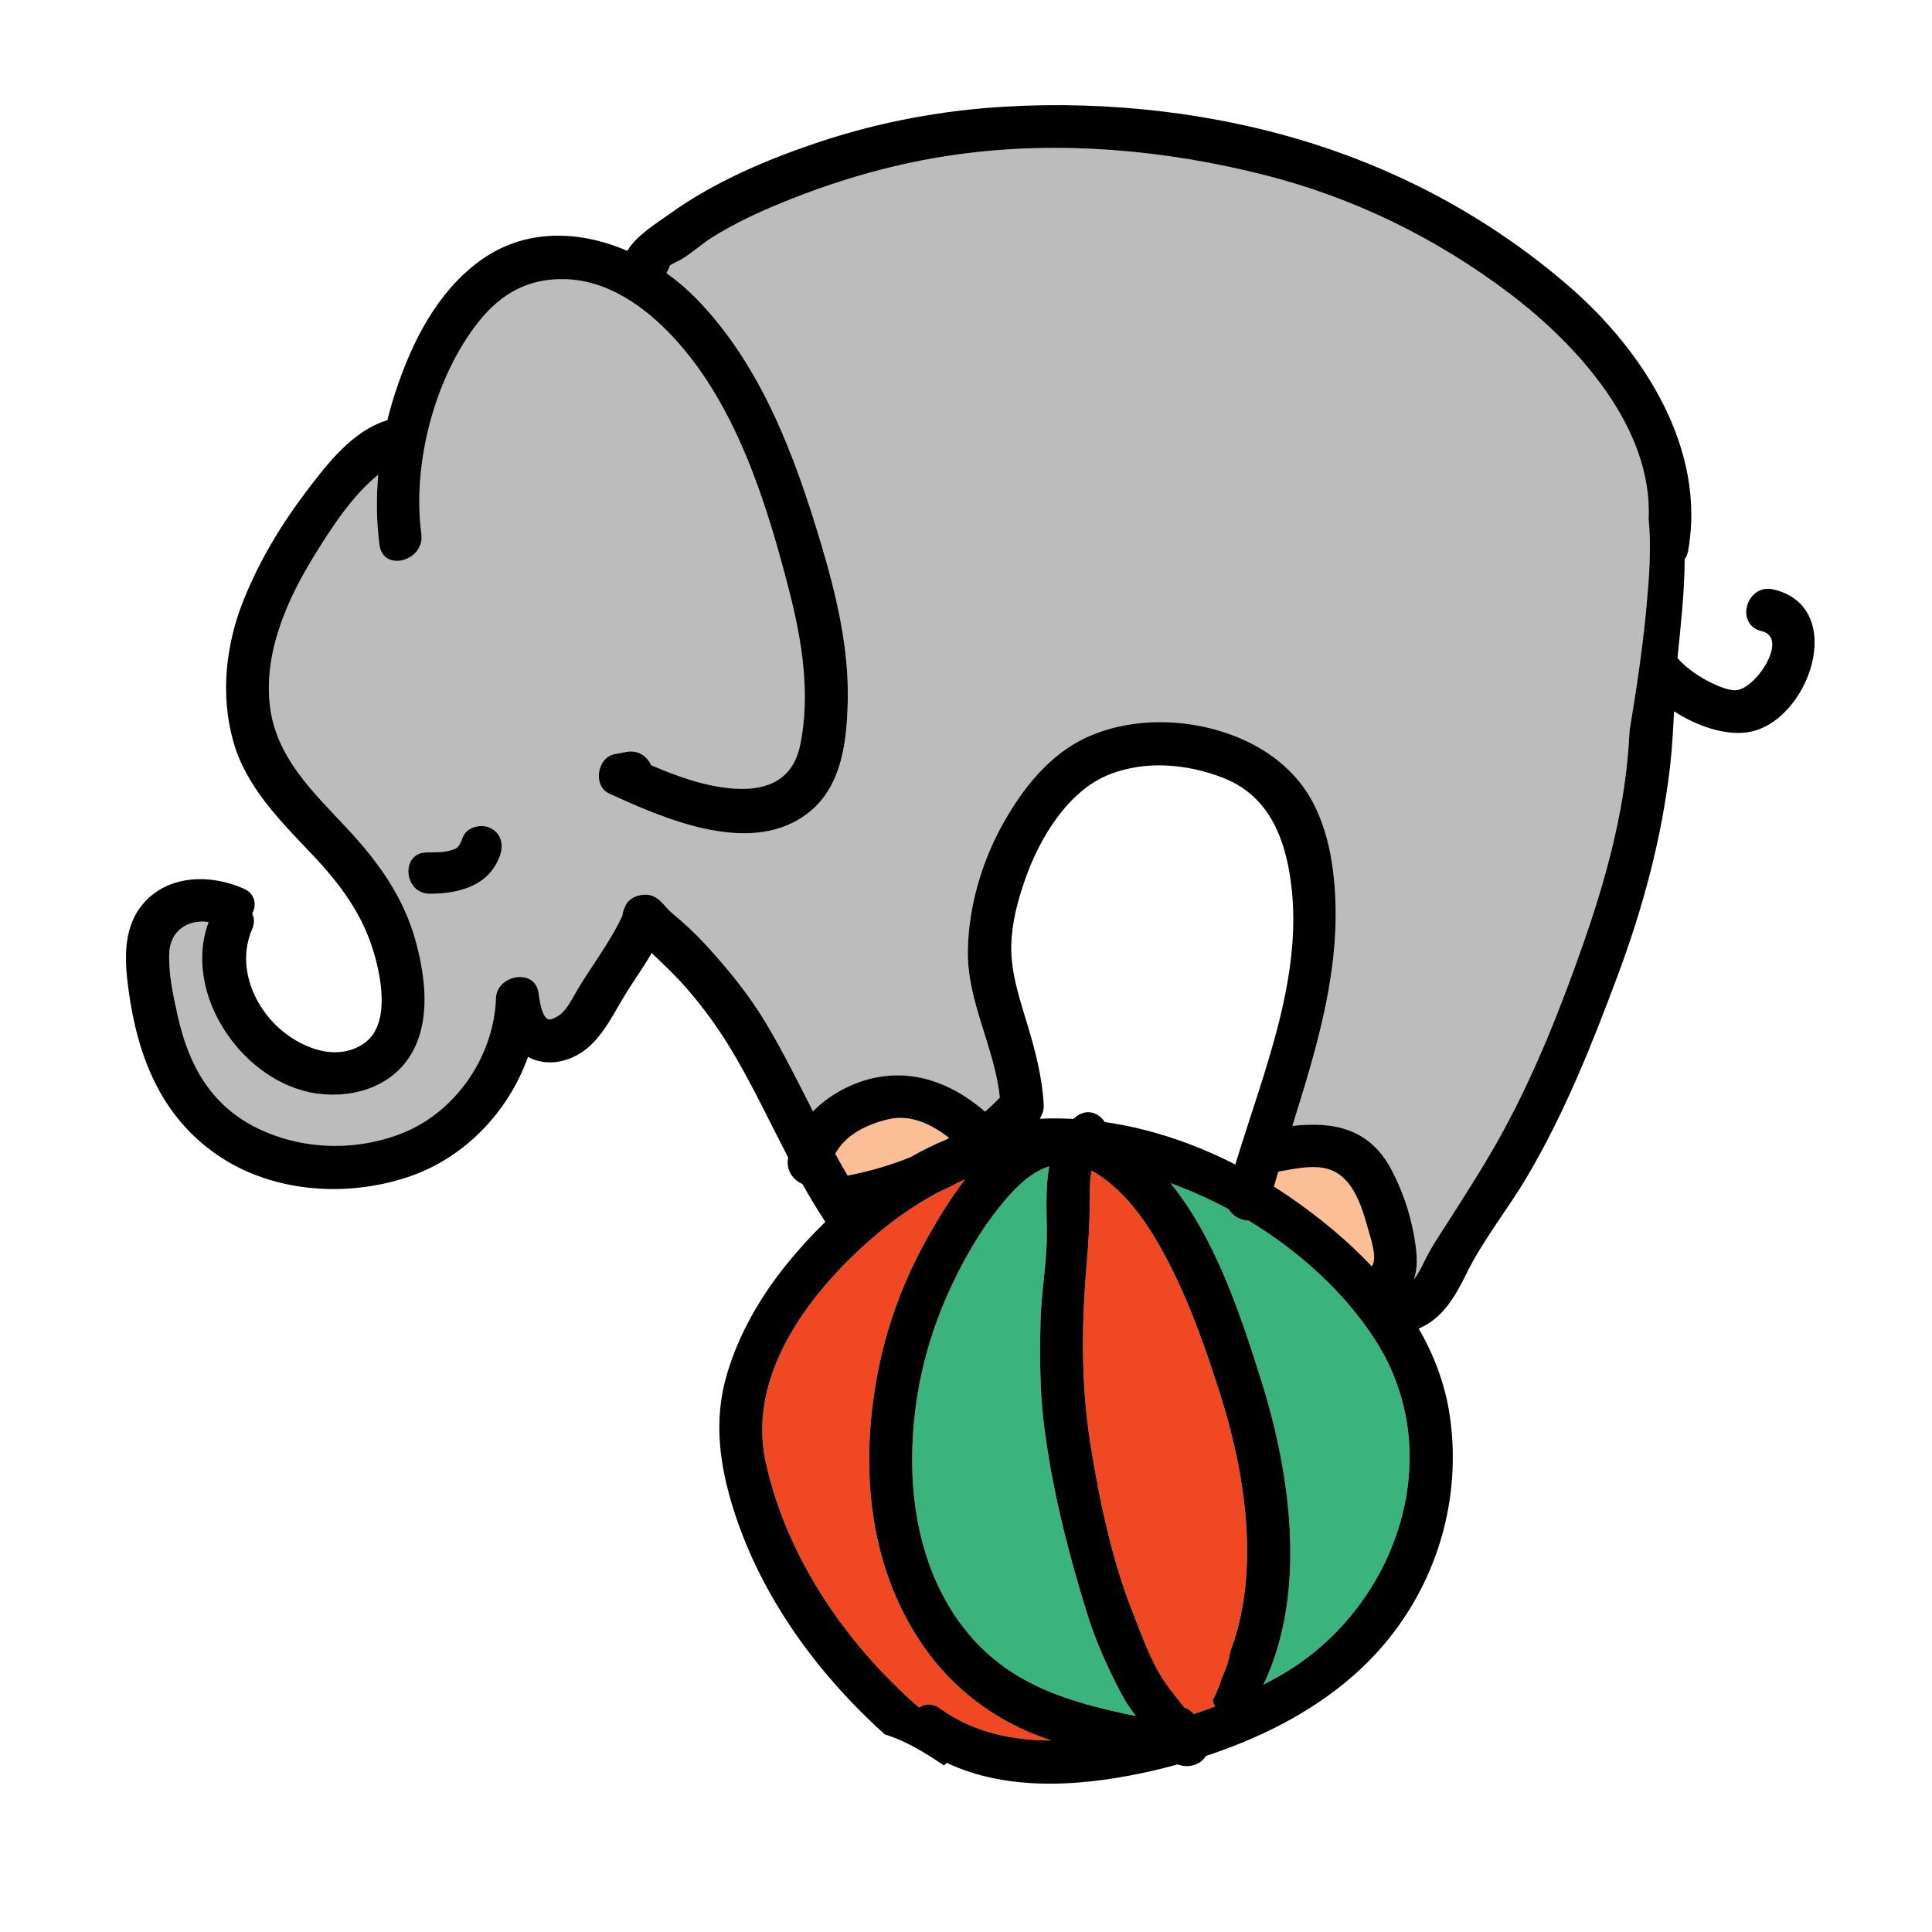
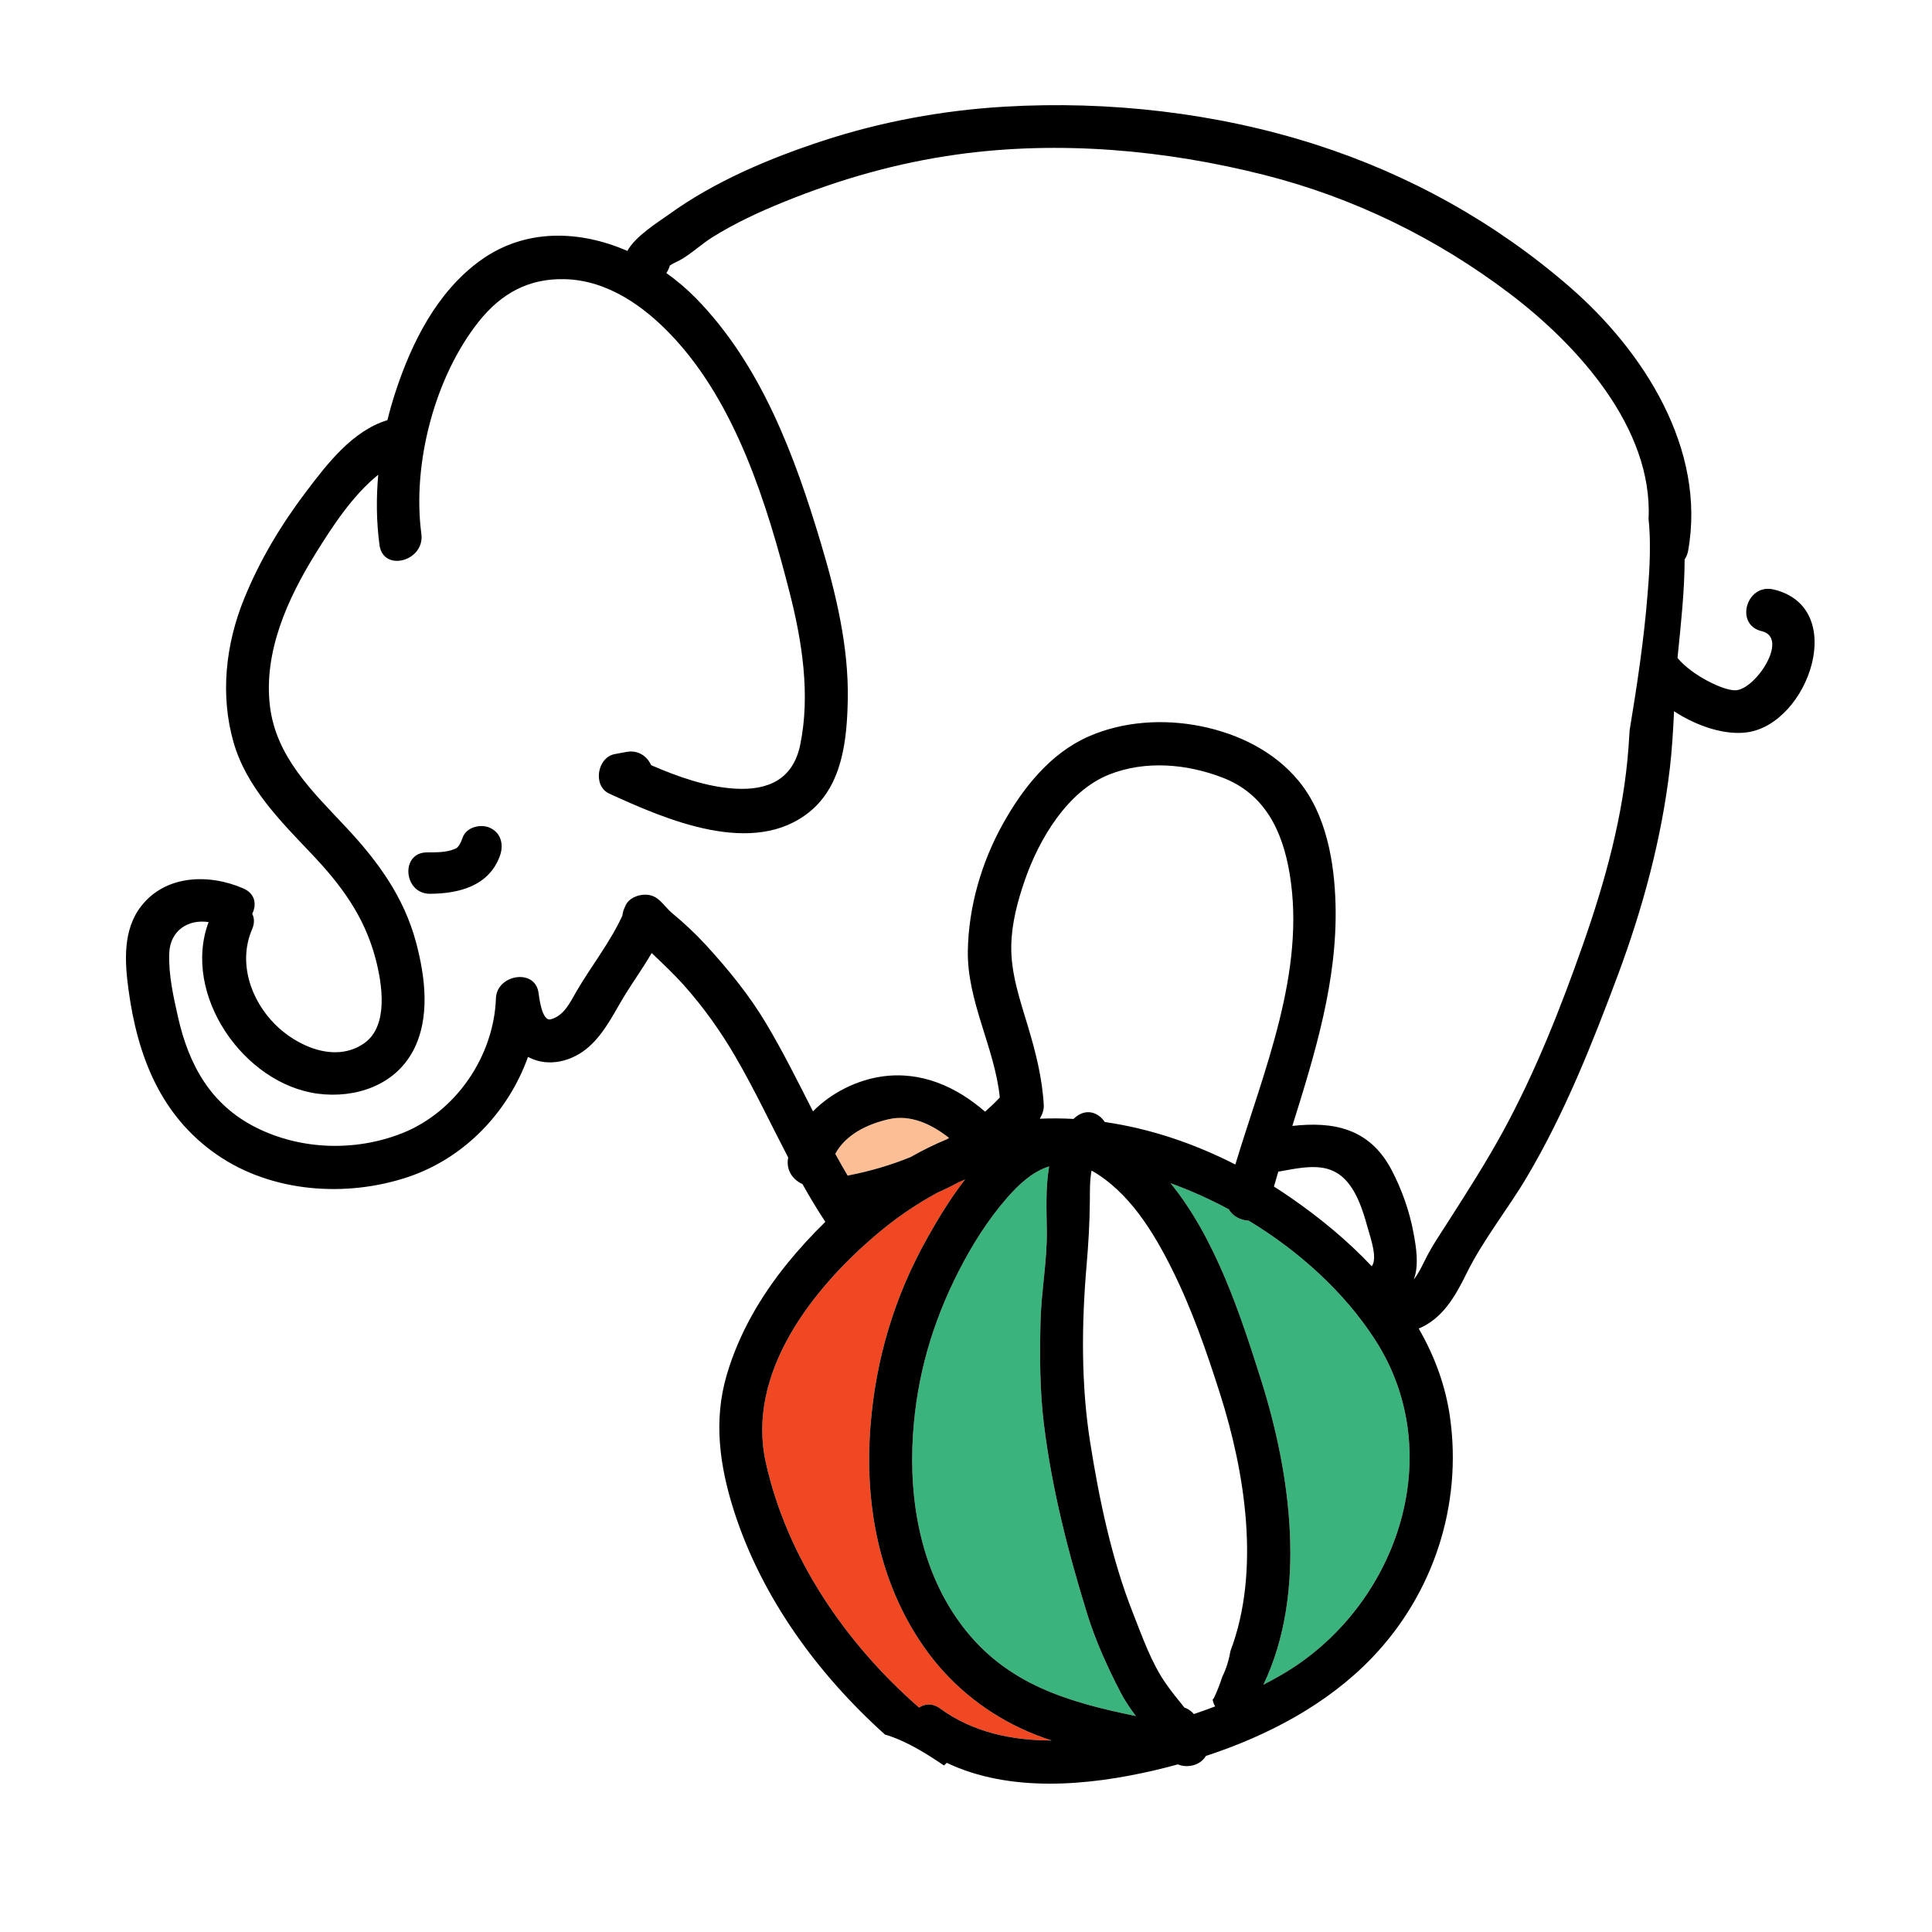
<svg xmlns="http://www.w3.org/2000/svg" version="1.1" id="Layer_1" x="0px" y="0px" width="512px" height="512px" viewBox="0 0 512 512" style="enable-background:new 0 0 512 512;" xml:space="preserve">
  <style type="text/css">

	.st0{fill:#127274;}
	.st1{fill:#14B6B9;}
	.st2{fill:#1E4384;}
	.st3{fill:#EF4754;}
	.st4{fill:#EF4823;}
	.st5{fill:#BCBCBC;}
	.st6{fill:#F6851F;}
	.st7{fill:#C56528;}
	.st8{fill:#FCBF95;}
	.st9{fill:#FEBF10;}
	.st10{fill:none;}
	.st11{fill:#010101;}
	.st12{fill:#3AB37C;}
	.st13{fill:#D6E5E5;}
	.st14{fill:#71C598;}
	.st15{fill:#74CCCF;}

</style>
  <g>
    <g>
      <g>
        <path class="st12" d="M296.973,448.514c-3.387-6.502-6.627-13.651-8.801-20.659c-5.127-16.53-9.445-33.43-11.548-50.636     c-1.083-8.858-1.089-18.032-0.876-26.945c0.192-7.961,1.77-16.122,1.674-24.03c-0.063-5.326-0.375-11.478,0.616-17.135     c-4.45,1.371-8.166,4.891-11.183,8.359c-5.08,5.842-9.206,12.394-12.729,19.276c-7.059,13.788-11.191,28.022-12.186,43.56     c-1.137,17.75,2.235,36.454,13.252,50.843c11.754,15.355,28.076,19.964,45.832,23.626     C299.527,452.784,298.127,450.73,296.973,448.514z" />
      </g>
    </g>
    <g>
      <g>
        <path class="st4" d="M270.565,458.052c-10.404-4.889-19.206-12.258-25.788-21.712c-11.869-17.048-15.684-37.768-14.107-58.227     c1.369-17.759,6.305-34.382,15.012-49.916c2.738-4.886,6.076-10.505,10.074-15.616c-0.557,0.232-1.111,0.467-1.662,0.712     c-1.893,1.021-3.824,1.968-5.789,2.848c-5.707,3.083-11.079,6.814-15.986,10.971c-17.002,14.406-34.65,36.742-29.363,60.527     c5.602,25.189,21.174,47.939,40.607,64.889c1.545-1.052,3.572-1.229,5.621,0.271c8.545,6.253,19.007,8.447,29.514,8.451     C275.928,460.341,273.209,459.295,270.565,458.052z" />
      </g>
    </g>
    <g>
      <g>
        <path class="st8" d="M235.506,296.6c-5.764,1.325-11.434,4.123-14.151,9.175c1.068,1.944,2.154,3.877,3.284,5.787     c0.131-0.034,0.26-0.071,0.396-0.099c5.547-1.086,11.019-2.68,16.252-4.809c3.141-1.786,6.369-3.38,9.667-4.747     c0.192-0.112,0.378-0.231,0.569-0.346C246.844,297.88,241.279,295.273,235.506,296.6z" />
      </g>
    </g>
    <g>
      <g>
-         <path class="st8" d="M362.617,325.945c-0.979-3.48-2.018-7.151-3.859-10.297c-4.699-8.025-11.283-6.749-19.427-5.243     c-0.192,0.035-0.378,0.058-0.563,0.077c-0.393,1.323-0.782,2.646-1.16,3.972c1.525,0.966,3.03,1.958,4.508,2.981     c7.566,5.236,14.955,11.286,21.408,18.14c0.016-0.021,0.028-0.041,0.043-0.062C365.074,333.474,363.259,328.227,362.617,325.945z     " />
-       </g>
+         </g>
    </g>
    <g>
      <g>
-         <path class="st5" d="M436.888,137.541c1.173-24.161-18.903-46.187-36.802-59.741c-19.395-14.686-41.283-25.408-64.879-31.401     c-26.363-6.697-54.547-9.225-81.564-5.462c-15.915,2.217-30.961,6.512-45.832,12.537c-6.541,2.65-13.051,5.648-19.035,9.407     c-2.9,1.821-5.529,4.326-8.476,5.999c-0.669,0.381-1.866,0.875-2.782,1.466c-0.191,0.712-0.51,1.396-0.93,2.006     c2.848,2.027,5.506,4.291,7.893,6.734c17.26,17.669,26.137,41.689,33.082,64.927c3.984,13.333,7.387,27.451,7.105,41.465     c-0.207,10.444-1.375,22.489-10.031,29.586c-14.967,12.272-38.115,2.135-53.168-4.747c-4.47-2.043-3.21-9.615,1.461-10.481     l3.079-0.571c3.168-0.587,5.521,1.203,6.558,3.518c7.075,3.051,14.645,5.756,22.191,6.211     c8.724,0.527,15.408-2.396,17.303-11.599c2.736-13.286,0.508-27.437-2.811-40.398c-5.984-23.378-14.137-49.889-31.062-67.885     c-7.431-7.902-17.069-14.774-28.326-15.126c-9.632-0.301-16.965,3.686-22.961,11.205c-11.67,14.633-17.716,37.734-15.234,56.277     c0.971,7.248-10.118,10.271-11.098,2.957c-0.82-6.138-0.888-12.398-0.329-18.615c-6.827,5.487-12.219,13.8-16.634,20.921     c-7.357,11.861-13.77,25.971-12.081,40.294c1.604,13.612,11.327,22.753,20.203,32.234c8.405,8.977,15.331,18.467,18.54,30.513     c2.43,9.12,3.824,20.048-0.812,28.746c-4.882,9.161-15.332,12.621-25.241,11.32c-19.666-2.582-36.082-26.292-28.935-45.478     c-5.427-0.809-10.245,2.232-10.433,8.36c-0.175,5.719,1.075,11.225,2.32,16.772c2.844,12.673,8.633,23.257,20.679,29.308     c11.882,5.968,26.251,6.401,38.608,1.56c14.375-5.633,24.447-20.495,24.974-35.83c0.213-6.221,10.343-8.052,11.288-1.429     c0.157,1.088,0.869,7.674,3.252,7.024c3.58-0.975,5.135-4.557,6.865-7.507c3.867-6.595,8.789-12.823,12.013-19.767     c0.028-0.062,0.062-0.115,0.092-0.175c0.06-0.672,0.232-1.365,0.555-2.068c0.108-0.237,0.216-0.473,0.325-0.709     c0.839-1.825,3.111-2.754,4.982-2.801c3.754-0.093,4.885,2.877,7.369,4.933c3.141,2.602,6.123,5.382,8.885,8.39     c5.916,6.448,11.518,13.311,16.005,20.841c4.497,7.552,8.403,15.428,12.39,23.258c4.878-4.961,11.699-8.303,18.289-9.241     c10.389-1.478,19.729,2.716,27.316,9.333c1.351-1.192,2.66-2.44,3.906-3.762c-1.342-13.208-8.703-25.478-8.472-38.901     c0.198-11.642,3.602-23.38,9.251-33.545c5.264-9.471,12.543-18.722,22.68-23.2c9.273-4.097,20.043-4.734,29.918-2.73     c9.84,1.997,19.319,6.612,25.794,14.452c7.351,8.901,9.507,21.519,9.8,32.743c0.53,20.27-5.455,39.528-11.445,58.71     c10.632-1.182,20.363,0.452,26.236,11.558c2.732,5.169,4.82,11.041,5.873,16.793c0.7,3.806,1.505,8.51,0.078,12.336     c1.232-1.527,2.125-3.43,2.972-5.149c1.774-3.604,4.058-6.915,6.218-10.3c5.051-7.91,10.139-15.824,14.617-24.076     c8.467-15.601,15.142-32.46,21.01-49.199c5.924-16.892,10.783-34.407,12.084-52.329c0.109-1.507,0.206-3.012,0.3-4.518     c1.976-11.936,3.785-23.889,4.741-35.971C436.852,154.556,437.728,145.433,436.888,137.541z M132.478,226.825     c-2.913,7.974-10.819,9.991-18.504,10.038c-7.064,0.043-7.938-10.927-0.847-10.971c2.439-0.015,5.13,0.029,7.19-0.84     c0.714-0.301,0.674-0.207,1.156-0.795c0.478-0.584,0.781-1.322,1.148-2.327c1.031-2.82,4.916-3.699,7.375-2.48     C132.901,220.891,133.505,224.011,132.478,226.825z" />
-       </g>
+         </g>
    </g>
    <g>
      <g>
        <path class="st12" d="M364.421,355.052c-8.13-12.6-20.083-23.452-33.524-31.579c-2.092-0.054-4.207-1.16-5.256-3.002     c-5.023-2.7-10.205-5.02-15.432-6.913c11.969,14.708,18.568,35.024,23.949,52.016c7.867,24.844,12.373,56.383,0.654,80.898     c1.627-0.845,3.239-1.721,4.82-2.64C369.977,426.239,384.223,385.744,364.421,355.052z" />
      </g>
    </g>
    <g>
      <g>
-         <path class="st4" d="M323.321,369.371c-3.574-11.213-7.447-22.429-12.71-32.979c-4.947-9.922-11.428-20.566-21.34-26.182     c-0.52,2.784-0.433,5.974-0.447,7.943c-0.047,5.868-0.379,11.47-0.883,17.326c-1.32,15.402-1.463,31.413,0.955,46.711     c2.393,15.137,5.695,30.981,11.343,45.279c2.479,6.276,4.876,13.222,8.778,18.768c1.529,2.173,3.195,4.238,4.873,6.295     c0.777,0.245,1.553,0.714,2.279,1.471c0.077,0.081,0.143,0.159,0.218,0.239c1.897-0.639,3.782-1.309,5.647-2.029     c-0.324-0.509-0.55-1.112-0.669-1.799c0.156-0.161,0.302-0.347,0.416-0.591c0.846-1.798,1.554-3.639,2.151-5.51     c1.08-2.157,1.743-4.437,2.157-6.791C334.115,416.267,329.94,390.136,323.321,369.371z" />
-       </g>
+         </g>
    </g>
    <g>
      <g>
        <path d="M469.998,156.216c-7.195-1.69-10.353,9.353-3.146,11.045c7.447,1.749-1.617,15.525-6.934,15.675     c-3.296,0.092-11.596-4.019-15.355-8.565c0.02-0.21,0.035-0.421,0.056-0.631c0.85-8.504,1.8-16.974,1.827-25.508     c0.436-0.602,0.76-1.356,0.928-2.284c4.818-26.972-11.756-52.857-31.357-69.882c-19.686-17.096-42.585-29.829-67.397-37.774     c-26.31-8.424-54.868-11.639-82.392-10.021c-16.441,0.967-32.768,3.977-48.413,9.125c-14.057,4.627-28.495,10.71-40.528,19.413     c-2.758,1.994-8.881,5.726-11.023,9.688c-12.629-5.494-27.053-6.042-38.918,2.505c-11.511,8.292-18.24,21.738-22.551,34.908     c-0.8,2.441-1.51,4.926-2.128,7.44c-9.233,2.799-15.907,11.515-21.478,18.867c-6.689,8.831-12.334,18.206-16.507,28.488     c-4.899,12.065-6.396,25.58-2.743,38.17c3.402,11.727,12.389,20.735,20.564,29.334c7.875,8.28,14.006,16.528,16.984,27.702     c1.742,6.543,3.65,17.892-2.953,22.545c-7.65,5.392-17.855,0.807-23.629-4.976c-6.54-6.549-9.859-16.499-6.092-25.227     c0.689-1.597,0.598-2.982,0.027-4.087c1.212-2.395,0.85-5.321-2.345-6.714c-9.026-3.937-20.54-3.679-27.062,4.661     c-4.911,6.283-4.389,14.713-3.38,22.154c2.379,17.562,8.464,33.427,23.532,43.807c14.486,9.98,34.189,11.327,50.569,5.837     c14.95-5.009,26.56-17.223,31.774-31.83c0.086,0.047,0.168,0.101,0.256,0.145c5.266,2.692,11.512,1.016,15.794-2.737     c4.416-3.871,6.876-9.379,9.938-14.288c2.203-3.527,4.686-7,6.783-10.639c2.908,2.777,5.854,5.524,8.549,8.543     c5.273,5.915,9.766,12.239,13.738,19.089c5.023,8.658,9.289,17.714,13.9,26.578c-0.017,0.104-0.047,0.203-0.063,0.306     c-0.493,3.235,1.445,5.662,3.837,6.707c1.902,3.404,3.902,6.757,6.068,10.02c-3.605,3.507-6.949,7.174-9.975,10.892     c-7.185,8.828-12.965,18.759-16.173,29.723c-3.558,12.153-1.851,24.144,1.94,36.011c7.31,22.868,22.13,43.158,39.985,59.229     c5.521,1.644,10.646,4.826,15.659,8.213c0.259-0.211,0.502-0.446,0.725-0.706c16.772,7.971,37.426,6.092,55.002,2.006     c2.08-0.484,4.163-1.022,6.246-1.591c2.678,1.098,6.031,0.185,7.432-2.231c16.369-5.365,32.133-13.646,43.982-25.976     c16.328-16.987,23.986-40.471,20.725-63.743c-1.19-8.498-4.143-16.346-8.301-23.547c6.301-2.626,9.666-8.48,12.658-14.576     c4.352-8.87,10.939-17.03,15.988-25.552c9.953-16.797,17.27-35.159,24.082-53.417c6.647-17.814,11.617-36.123,13.836-55.031     c0.585-4.989,0.855-10.003,1.109-15.019c6.245,4.098,13.672,6.411,19.432,5.579C479.326,191.721,489.988,160.913,469.998,156.216     z M249.184,452.799c-2.049-1.499-4.076-1.323-5.621-0.271c-19.434-16.949-35.006-39.699-40.607-64.889     c-5.287-23.785,12.361-46.121,29.363-60.527c4.907-4.157,10.279-7.888,15.986-10.971c1.965-0.88,3.896-1.827,5.789-2.848     c0.551-0.245,1.105-0.479,1.662-0.712c-3.998,5.111-7.336,10.729-10.074,15.616c-8.707,15.534-13.643,32.157-15.012,49.916     c-1.576,20.459,2.238,41.179,14.107,58.227c6.582,9.454,15.384,16.823,25.788,21.712c2.644,1.243,5.362,2.289,8.132,3.198     C268.19,461.247,257.729,459.052,249.184,452.799z M221.354,305.775c2.718-5.052,8.388-7.85,14.151-9.175     c5.773-1.327,11.338,1.28,16.018,4.961c-0.191,0.115-0.377,0.234-0.569,0.346c-3.298,1.367-6.526,2.961-9.667,4.747     c-5.233,2.129-10.705,3.723-16.252,4.809c-0.137,0.027-0.266,0.064-0.396,0.099C223.509,309.653,222.423,307.719,221.354,305.775     z M255.193,431.147c-11.017-14.39-14.389-33.093-13.252-50.843c0.994-15.538,5.127-29.771,12.186-43.56     c3.522-6.882,7.648-13.435,12.729-19.276c3.017-3.468,6.732-6.988,11.183-8.359c-0.991,5.657-0.68,11.809-0.616,17.135     c0.096,7.909-1.481,16.069-1.674,24.03c-0.213,8.913-0.207,18.087,0.876,26.945c2.103,17.206,6.421,34.106,11.548,50.636     c2.174,7.008,5.414,14.157,8.801,20.659c1.154,2.216,2.555,4.27,4.053,6.26C283.27,451.112,266.947,446.502,255.193,431.147z      M327.378,308.609c-10.87-5.556-22.589-9.533-34.597-11.263c-1.592-2.412-4.671-3.694-7.62-1.405     c-0.238,0.186-0.444,0.393-0.669,0.587c-2.971-0.162-5.951-0.192-8.934-0.055c0.697-1.193,1.113-2.395,1.051-3.562     c-0.388-7.256-2.162-14.144-4.245-21.074c-2.063-6.873-4.495-13.916-4.37-21.176c0.104-6.026,1.701-11.944,3.668-17.599     c3.715-10.676,11.218-23.386,22.223-27.778c9.66-3.855,20.705-2.86,30.223,0.839c11.152,4.334,15.771,14.169,17.645,25.324     C346.137,257.535,334.904,283.717,327.378,308.609z M339.331,310.405c8.144-1.506,14.728-2.782,19.427,5.243     c1.842,3.146,2.881,6.816,3.859,10.297c0.642,2.282,2.457,7.529,0.949,9.566c-0.015,0.021-0.027,0.042-0.043,0.062     c-6.453-6.854-13.842-12.903-21.408-18.14c-1.478-1.023-2.982-2.015-4.508-2.981c0.378-1.325,0.768-2.649,1.16-3.972     C338.953,310.462,339.139,310.44,339.331,310.405z M326.091,437.521c-0.414,2.354-1.077,4.634-2.157,6.791     c-0.598,1.871-1.306,3.712-2.151,5.51c-0.114,0.245-0.26,0.43-0.416,0.591c0.119,0.687,0.345,1.29,0.669,1.799     c-1.865,0.72-3.75,1.391-5.647,2.029c-0.075-0.08-0.141-0.159-0.218-0.239c-0.727-0.757-1.502-1.226-2.279-1.471     c-1.678-2.057-3.344-4.122-4.873-6.295c-3.902-5.546-6.299-12.492-8.778-18.768c-5.647-14.298-8.95-30.142-11.343-45.279     c-2.418-15.298-2.275-31.309-0.955-46.711c0.504-5.855,0.836-11.458,0.883-17.326c0.015-1.969-0.072-5.159,0.447-7.943     c9.912,5.615,16.393,16.26,21.34,26.182c5.263,10.551,9.136,21.766,12.71,32.979C329.94,390.136,334.115,416.267,326.091,437.521     z M339.633,443.833c-1.581,0.918-3.193,1.795-4.82,2.64c11.719-24.516,7.213-56.055-0.654-80.898     c-5.381-16.991-11.98-37.308-23.949-52.016c5.227,1.894,10.408,4.213,15.432,6.913c1.049,1.842,3.164,2.948,5.256,3.002     c13.441,8.127,25.395,18.979,33.524,31.579C384.223,385.744,369.977,426.239,339.633,443.833z M436.615,157.525     c-0.956,12.082-2.766,24.035-4.741,35.971c-0.094,1.506-0.19,3.011-0.3,4.518c-1.301,17.922-6.16,35.437-12.084,52.329     c-5.868,16.739-12.543,33.598-21.01,49.199c-4.479,8.252-9.566,16.167-14.617,24.076c-2.16,3.385-4.443,6.696-6.218,10.3     c-0.847,1.72-1.739,3.623-2.972,5.149c1.427-3.826,0.622-8.53-0.078-12.336c-1.053-5.752-3.141-11.624-5.873-16.793     c-5.873-11.106-15.604-12.74-26.236-11.558c5.99-19.182,11.976-38.44,11.445-58.71c-0.293-11.225-2.449-23.842-9.8-32.743     c-6.475-7.84-15.954-12.455-25.794-14.452c-9.875-2.004-20.645-1.366-29.918,2.73c-10.137,4.479-17.416,13.729-22.68,23.2     c-5.649,10.165-9.053,21.904-9.251,33.545c-0.231,13.423,7.13,25.693,8.472,38.901c-1.246,1.321-2.556,2.569-3.906,3.762     c-7.587-6.617-16.928-10.811-27.316-9.333c-6.59,0.938-13.411,4.279-18.289,9.241c-3.986-7.83-7.893-15.707-12.39-23.258     c-4.487-7.531-10.089-14.393-16.005-20.841c-2.762-3.007-5.744-5.788-8.885-8.39c-2.484-2.056-3.615-5.026-7.369-4.933     c-1.871,0.046-4.144,0.976-4.982,2.801c-0.109,0.236-0.217,0.472-0.325,0.709c-0.322,0.703-0.495,1.396-0.555,2.068     c-0.03,0.06-0.063,0.113-0.092,0.175c-3.224,6.944-8.146,13.171-12.013,19.767c-1.73,2.95-3.285,6.532-6.865,7.507     c-2.383,0.649-3.095-5.936-3.252-7.024c-0.945-6.624-11.075-4.792-11.288,1.429c-0.526,15.335-10.599,30.197-24.974,35.83     c-12.357,4.842-26.727,4.408-38.608-1.56c-12.046-6.051-17.835-16.635-20.679-29.308c-1.245-5.547-2.495-11.053-2.32-16.772     c0.188-6.128,5.006-9.169,10.433-8.36c-7.147,19.186,9.269,42.896,28.935,45.478c9.909,1.3,20.359-2.16,25.241-11.32     c4.636-8.698,3.241-19.625,0.812-28.746c-3.209-12.046-10.135-21.537-18.54-30.513c-8.876-9.481-18.6-18.623-20.203-32.234     c-1.688-14.323,4.724-28.433,12.081-40.294c4.415-7.121,9.807-15.434,16.634-20.921c-0.559,6.217-0.491,12.478,0.329,18.615     c0.979,7.315,12.068,4.291,11.098-2.957c-2.481-18.543,3.564-41.645,15.234-56.277c5.996-7.519,13.329-11.506,22.961-11.205     c11.257,0.352,20.896,7.224,28.326,15.126c16.926,17.996,25.078,44.507,31.062,67.885c3.318,12.962,5.547,27.113,2.811,40.398     c-1.895,9.203-8.579,12.125-17.303,11.599c-7.547-0.455-15.116-3.16-22.191-6.211c-1.037-2.314-3.39-4.105-6.558-3.518     l-3.079,0.571c-4.671,0.866-5.931,8.438-1.461,10.481c15.053,6.882,38.201,17.019,53.168,4.747     c8.656-7.097,9.824-19.143,10.031-29.586c0.281-14.014-3.121-28.132-7.105-41.465c-6.945-23.238-15.822-47.258-33.082-64.927     c-2.387-2.443-5.045-4.707-7.893-6.734c0.42-0.611,0.738-1.294,0.93-2.006c0.916-0.59,2.113-1.085,2.782-1.466     c2.946-1.673,5.575-4.178,8.476-5.999c5.984-3.759,12.494-6.757,19.035-9.407c14.871-6.025,29.917-10.32,45.832-12.537     c27.018-3.763,55.201-1.235,81.564,5.462c23.596,5.994,45.484,16.715,64.879,31.401c17.898,13.555,37.975,35.581,36.802,59.741     C437.728,145.433,436.852,154.556,436.615,157.525z" />
      </g>
    </g>
    <g>
      <g>
        <path d="M129.997,219.45c-2.459-1.219-6.344-0.34-7.375,2.48c-0.367,1.005-0.671,1.743-1.148,2.327     c-0.482,0.588-0.442,0.494-1.156,0.795c-2.061,0.869-4.751,0.825-7.19,0.84c-7.092,0.043-6.218,11.014,0.847,10.971     c7.685-0.047,15.591-2.064,18.504-10.038C133.505,224.011,132.901,220.891,129.997,219.45z" />
      </g>
    </g>
  </g>
</svg>